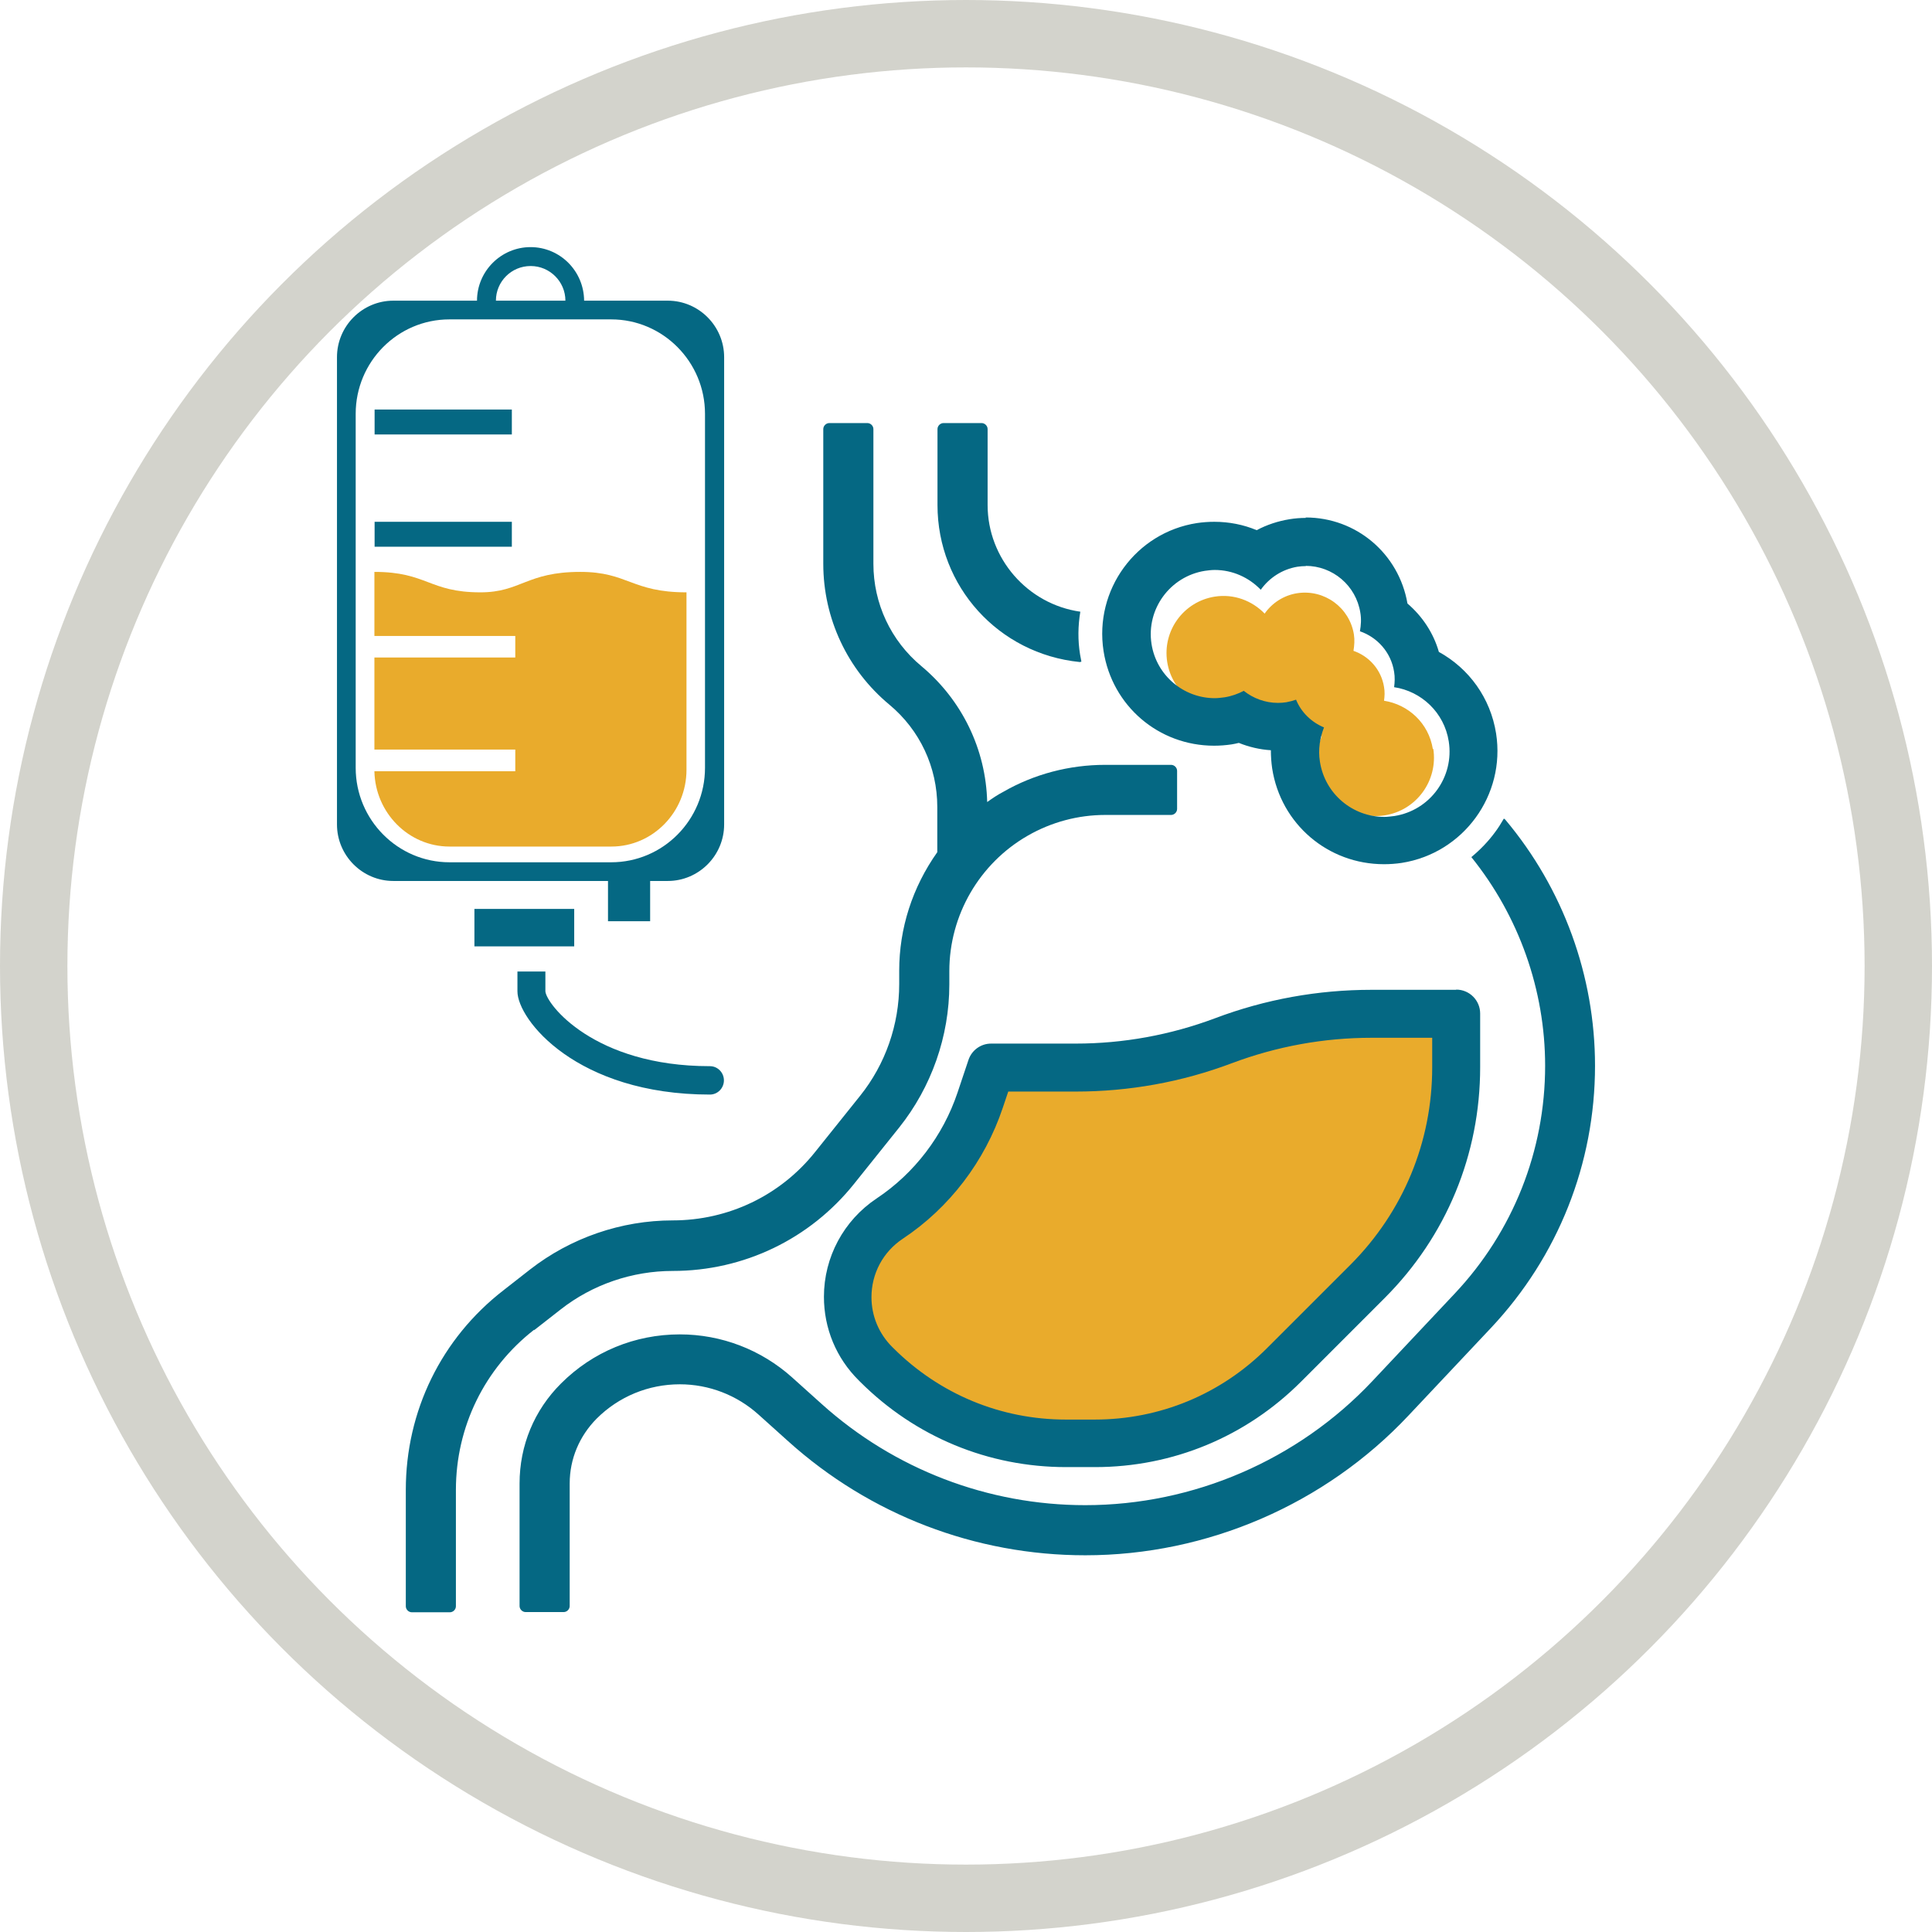
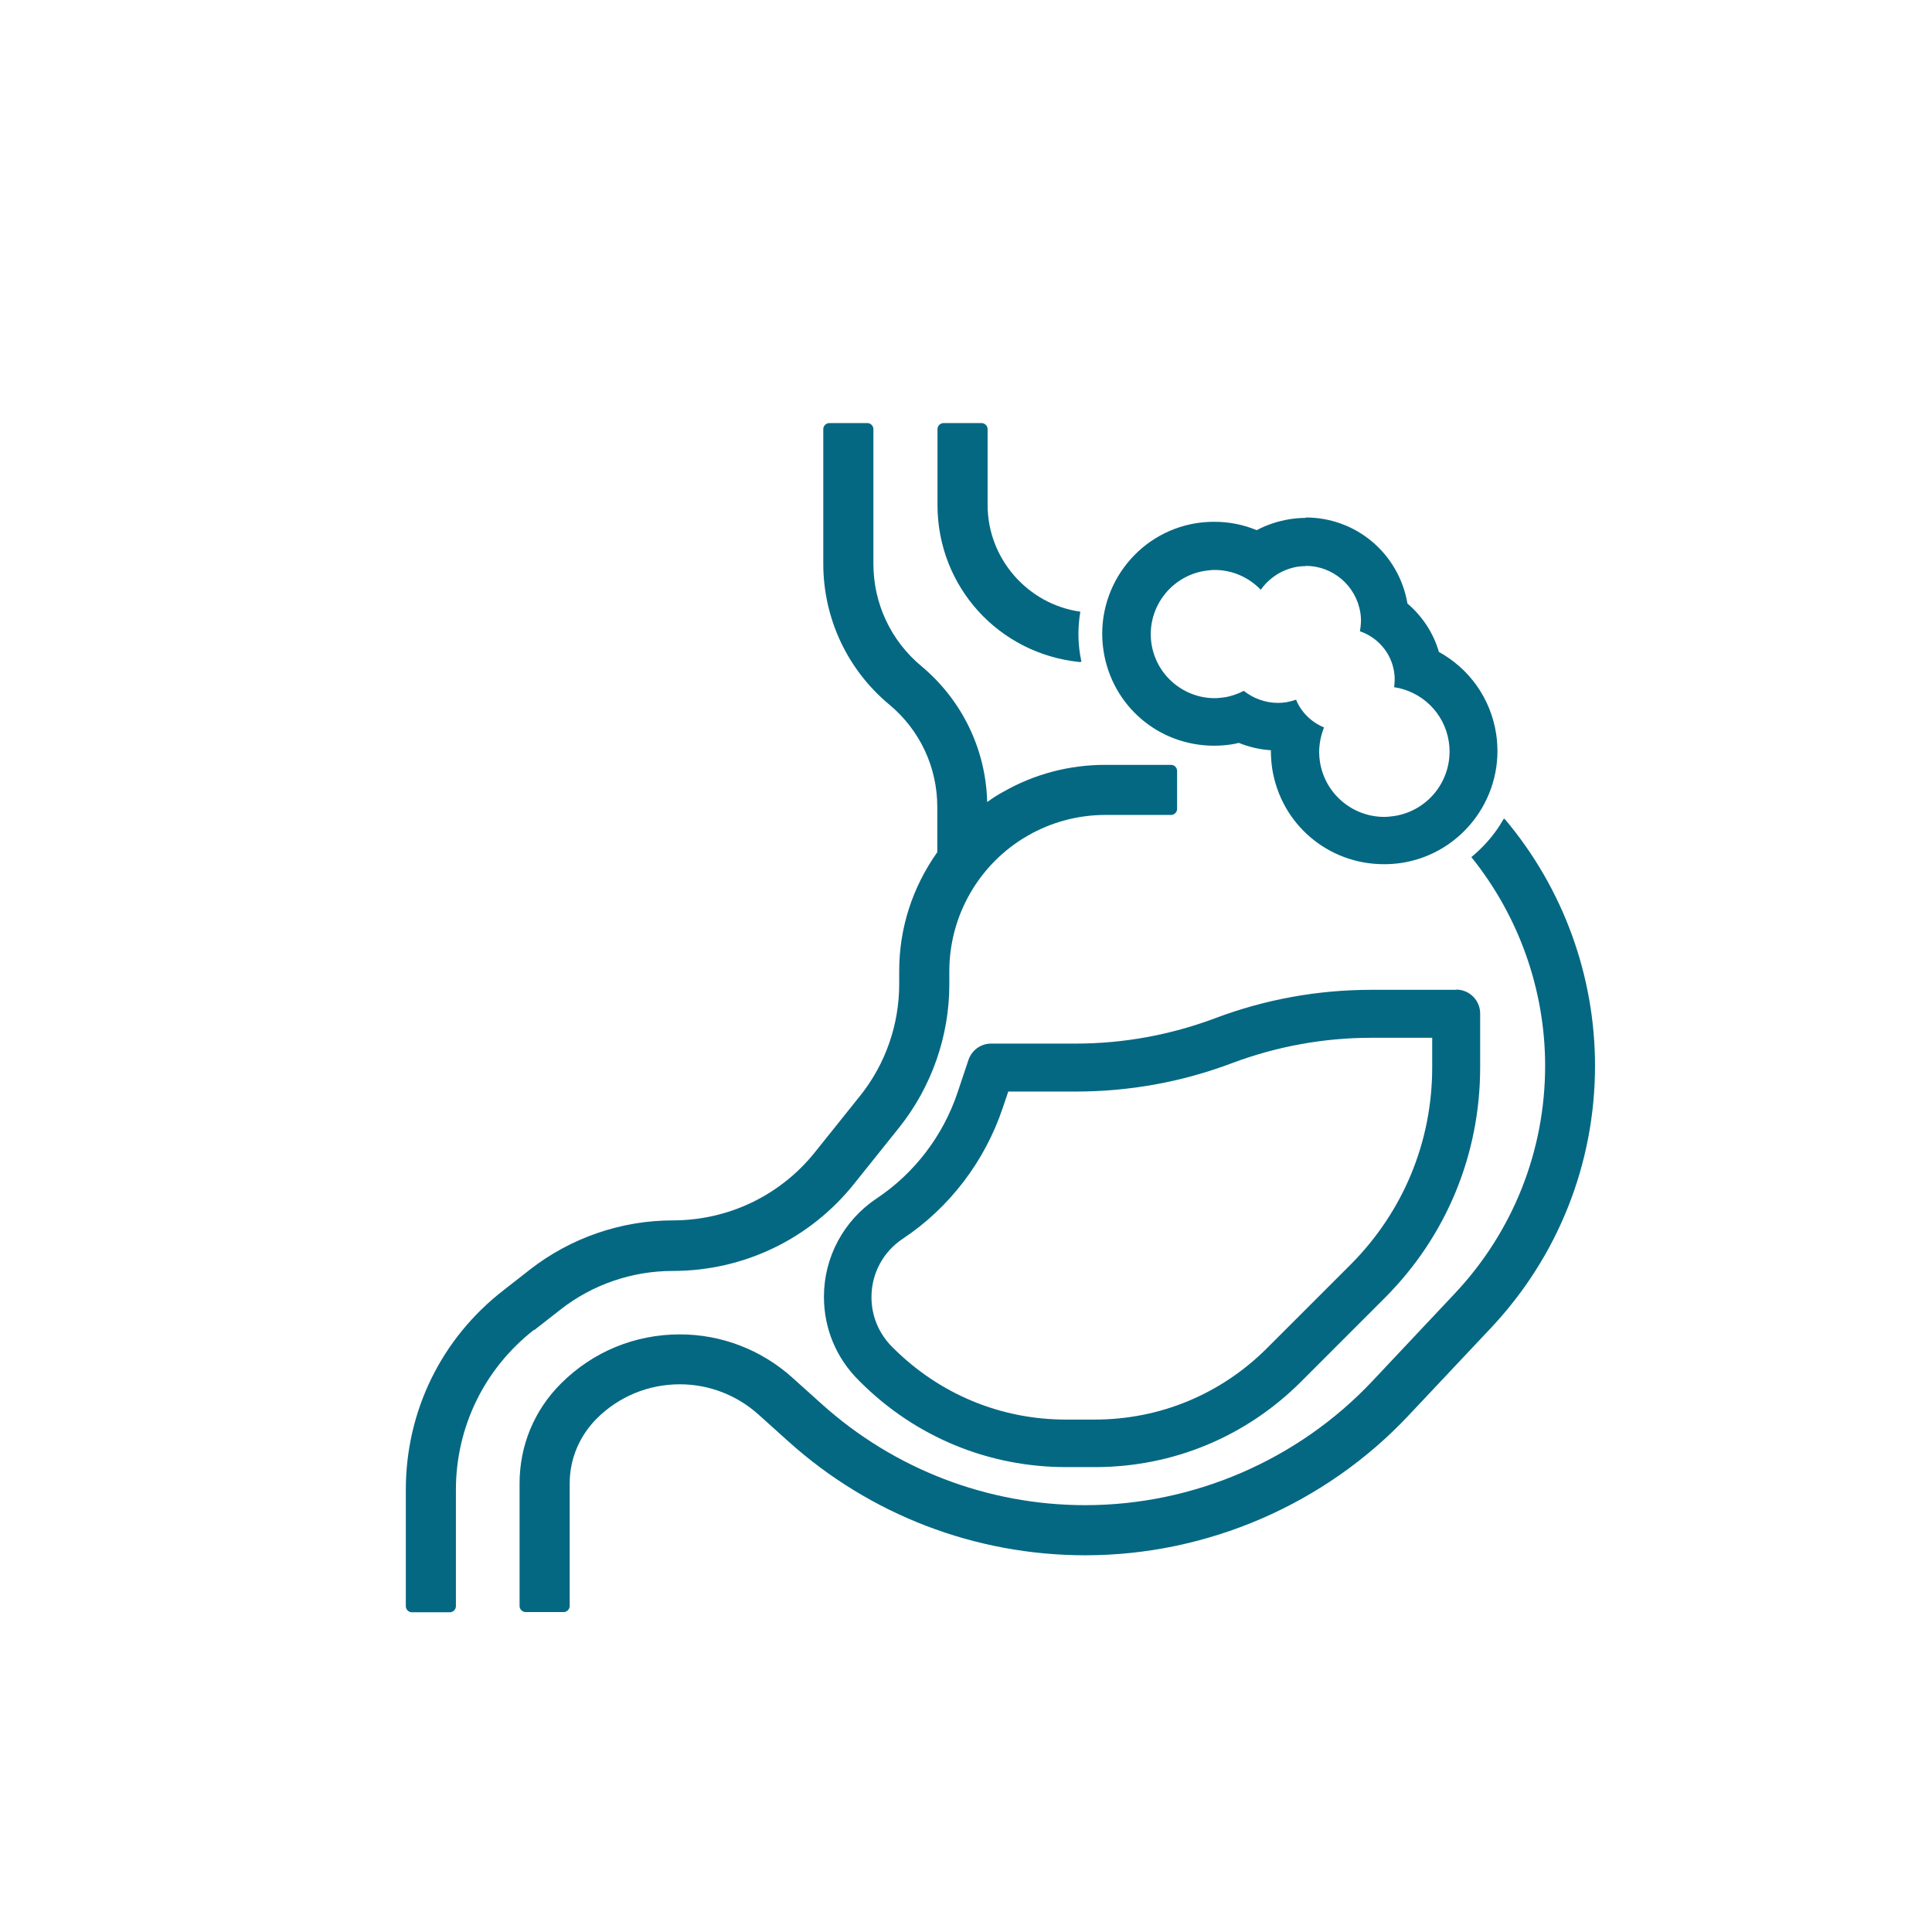
<svg xmlns="http://www.w3.org/2000/svg" width="86" height="86" viewBox="0 0 86 86" fill="none">
-   <path d="M54.322 47.066C52.301 47.822 50.166 48.215 48.003 48.215H44.393L43.924 49.613C43.235 51.671 41.885 53.452 40.075 54.658C38.955 55.405 38.285 56.659 38.285 58C38.285 59.062 38.706 60.087 39.462 60.843L39.52 60.901C41.664 63.045 44.565 64.242 47.591 64.242H48.826C51.851 64.242 54.752 63.036 56.897 60.901L60.468 57.33C62.891 54.907 64.25 51.623 64.25 48.205V45.917H60.641C58.486 45.917 56.342 46.3 54.322 47.066Z" fill="#E9AB2C" />
-   <path d="M63.781 33.346C63.599 32.197 62.699 31.364 61.608 31.192C61.636 30.991 61.646 30.79 61.608 30.579C61.483 29.803 60.938 29.21 60.248 28.971C60.286 28.731 60.306 28.492 60.267 28.243C60.076 27.046 58.956 26.223 57.749 26.405C57.136 26.5 56.62 26.845 56.294 27.314C55.739 26.74 54.925 26.424 54.073 26.558C52.684 26.778 51.737 28.08 51.957 29.468C52.177 30.857 53.479 31.805 54.867 31.584C55.145 31.546 55.394 31.45 55.624 31.326C56.083 31.69 56.696 31.881 57.328 31.776C57.462 31.757 57.587 31.718 57.711 31.67C57.922 32.178 58.333 32.57 58.831 32.772C58.668 33.193 58.592 33.652 58.668 34.131C58.889 35.548 60.219 36.515 61.636 36.295C63.053 36.075 64.02 34.744 63.8 33.327L63.781 33.346Z" fill="#E9AB2C" />
  <path d="M64.815 44.06H61.052C58.668 44.06 56.323 44.482 54.092 45.324C52.1 46.071 50.004 46.454 47.878 46.454H44.115C43.656 46.454 43.254 46.751 43.11 47.181L42.622 48.637C41.98 50.552 40.707 52.227 39.022 53.347C37.557 54.324 36.676 55.961 36.676 57.723C36.676 59.13 37.222 60.452 38.227 61.447L38.285 61.505C40.736 63.956 43.991 65.306 47.457 65.306H48.74C52.206 65.306 55.461 63.956 57.912 61.505L61.636 57.78C64.384 55.032 65.887 51.385 65.887 47.507V45.114C65.887 44.529 65.409 44.051 64.825 44.051L64.815 44.06ZM63.752 46.186V47.517C63.752 50.829 62.46 53.941 60.124 56.287L56.399 60.011C54.35 62.06 51.631 63.19 48.73 63.19H47.447C44.546 63.19 41.827 62.06 39.769 60.011L39.711 59.954C39.118 59.36 38.792 58.575 38.792 57.742C38.792 56.689 39.309 55.722 40.19 55.138C42.267 53.759 43.838 51.691 44.632 49.326L44.881 48.589H47.878C50.262 48.589 52.608 48.168 54.839 47.325C56.83 46.578 58.927 46.195 61.052 46.195H63.752V46.186ZM41.731 22.48V19.1C41.731 18.956 41.856 18.832 41.999 18.832H43.694C43.838 18.832 43.962 18.956 43.962 19.1V22.48C43.962 24.854 45.733 26.894 48.089 27.229C47.983 27.861 47.974 28.502 48.079 29.143C48.098 29.249 48.117 29.345 48.137 29.45C48.117 29.45 48.098 29.469 48.079 29.469C48.079 29.469 48.069 29.469 48.06 29.469C44.45 29.105 41.731 26.108 41.731 22.48ZM23.78 59.188C21.568 60.911 20.294 63.515 20.294 66.32V71.5C20.294 71.644 20.17 71.768 20.026 71.768H18.332C18.188 71.768 18.064 71.644 18.064 71.5V66.32C18.064 62.816 19.643 59.58 22.41 57.436L23.598 56.507C25.407 55.099 27.657 54.324 29.945 54.324C32.425 54.324 34.742 53.213 36.284 51.279L38.285 48.78C39.414 47.373 40.027 45.611 40.027 43.802V43.208C40.027 41.322 40.611 39.503 41.722 37.933V35.922C41.722 34.151 40.946 32.495 39.587 31.365C37.72 29.814 36.647 27.526 36.647 25.094V19.1C36.647 18.956 36.772 18.832 36.916 18.832H38.61C38.754 18.832 38.878 18.956 38.878 19.1V25.094C38.878 26.865 39.654 28.521 41.013 29.651C42.823 31.164 43.886 33.356 43.943 35.702C44.182 35.53 44.412 35.376 44.651 35.252C46.03 34.457 47.6 34.046 49.199 34.046H52.129C52.273 34.046 52.397 34.17 52.397 34.314V36.008C52.397 36.152 52.273 36.276 52.129 36.276H49.199C47.993 36.276 46.806 36.592 45.753 37.196C43.598 38.431 42.258 40.738 42.258 43.227V43.821C42.258 46.128 41.463 48.388 40.027 50.188L38.026 52.687C36.054 55.157 33.105 56.574 29.945 56.574C28.145 56.574 26.374 57.177 24.957 58.288L23.77 59.216L23.78 59.188ZM71 47.44C71 51.796 69.353 55.932 66.376 59.102L62.699 63.008C58.984 66.962 53.737 69.231 48.309 69.231C43.416 69.231 38.725 67.431 35.087 64.157L33.766 62.969C32.799 62.098 31.554 61.62 30.261 61.62C28.863 61.62 27.542 62.165 26.556 63.151C25.79 63.927 25.359 64.942 25.359 66.033V71.491C25.359 71.634 25.235 71.759 25.091 71.759H23.397C23.253 71.759 23.128 71.634 23.128 71.491V66.033C23.128 64.348 23.78 62.769 24.976 61.581C26.384 60.174 28.26 59.398 30.261 59.398C32.109 59.398 33.88 60.078 35.259 61.313L36.58 62.5C39.807 65.401 43.972 67 48.309 67C53.125 67 57.778 64.99 61.081 61.486L64.757 57.579C67.352 54.822 68.779 51.222 68.779 47.44C68.779 44.07 67.611 40.776 65.495 38.153C65.887 37.827 66.251 37.454 66.558 37.033C66.701 36.841 66.826 36.64 66.941 36.439C66.969 36.449 66.988 36.468 67.007 36.487C69.583 39.551 71 43.438 71 47.44Z" fill="#056883" />
  <path d="M58.122 25.189C59.319 25.189 60.363 26.061 60.554 27.277C60.602 27.554 60.583 27.832 60.535 28.1C61.311 28.368 61.923 29.038 62.057 29.91C62.096 30.139 62.086 30.369 62.057 30.589C63.273 30.771 64.288 31.719 64.489 33.002C64.738 34.591 63.656 36.075 62.067 36.324C61.914 36.343 61.761 36.363 61.617 36.363C60.21 36.363 58.974 35.338 58.754 33.902C58.668 33.366 58.754 32.849 58.936 32.38C58.381 32.15 57.921 31.709 57.692 31.145C57.557 31.192 57.414 31.231 57.261 31.259C57.136 31.279 57.012 31.288 56.887 31.288C56.322 31.288 55.786 31.087 55.365 30.752C55.106 30.886 54.819 30.991 54.513 31.039C54.36 31.058 54.216 31.078 54.072 31.078C52.694 31.078 51.478 30.072 51.258 28.665C51.018 27.114 52.081 25.659 53.632 25.41C53.776 25.39 53.929 25.371 54.072 25.371C54.867 25.371 55.595 25.706 56.121 26.252C56.495 25.726 57.069 25.343 57.749 25.228C57.873 25.209 58.008 25.199 58.132 25.199M58.122 23.054C57.883 23.054 57.644 23.073 57.404 23.112C56.878 23.198 56.389 23.361 55.94 23.6C55.346 23.351 54.704 23.227 54.053 23.227C53.795 23.227 53.536 23.246 53.278 23.284C50.559 23.705 48.701 26.262 49.123 28.981C49.505 31.422 51.574 33.194 54.044 33.194C54.302 33.194 54.561 33.174 54.819 33.136C54.925 33.117 55.039 33.098 55.145 33.069C55.595 33.251 56.083 33.366 56.571 33.395C56.571 33.672 56.59 33.94 56.629 34.208C57.012 36.678 59.109 38.469 61.607 38.469C61.866 38.469 62.134 38.45 62.392 38.411C65.14 37.981 67.026 35.396 66.596 32.648C66.347 31.068 65.389 29.756 64.049 29.019C63.809 28.177 63.312 27.43 62.651 26.865C62.268 24.644 60.372 23.035 58.122 23.035V23.054Z" fill="#056883" />
-   <path fill-rule="evenodd" clip-rule="evenodd" d="M22.937 34.323V33.365H16.666V29.268H22.937V28.31H16.666V25.457C19.012 25.457 19.098 26.367 21.386 26.367C23.186 26.367 23.435 25.457 25.829 25.457C27.954 25.457 28.107 26.367 30.558 26.367V34.265C30.558 36.151 29.055 37.683 27.217 37.683H20.007C18.188 37.683 16.704 36.18 16.666 34.332H22.928" fill="#E9AB2C" />
-   <path fill-rule="evenodd" clip-rule="evenodd" d="M31.602 47.459C31.947 47.459 32.224 47.746 32.224 48.091C32.224 48.435 31.947 48.723 31.602 48.723C25.675 48.723 23.033 45.391 23.033 44.127V43.246H24.277V44.127C24.316 44.692 26.432 47.459 31.592 47.459M15.833 34.179C15.833 36.496 17.709 38.383 20.007 38.383H27.207C29.515 38.383 31.382 36.496 31.382 34.179V18.42C31.382 16.103 29.505 14.217 27.207 14.217H20.007C17.7 14.217 15.833 16.103 15.833 18.42V34.179ZM23.617 11.842C22.765 11.842 22.075 12.532 22.075 13.384H25.168C25.168 12.532 24.469 11.842 23.626 11.842H23.617ZM17.509 13.384H21.233C21.233 12.072 22.305 11 23.617 11C24.928 11 25.991 12.063 26.001 13.384H29.725C31.104 13.384 32.234 14.514 32.234 15.902V36.697C32.234 38.086 31.104 39.215 29.725 39.215H28.94V41.006H27.064V39.215H17.509C16.13 39.215 15 38.086 15 36.697V15.902C15 14.514 16.13 13.384 17.509 13.384ZM22.784 23.226H16.675V24.337H22.784V23.226ZM22.784 18.229H16.675V19.339H22.784V18.229ZM25.56 40.46H21.118V42.126H25.56V40.46Z" fill="#056883" />
-   <circle cx="43" cy="43" r="41.5" stroke="#D3D3CC" stroke-width="3" />
</svg>